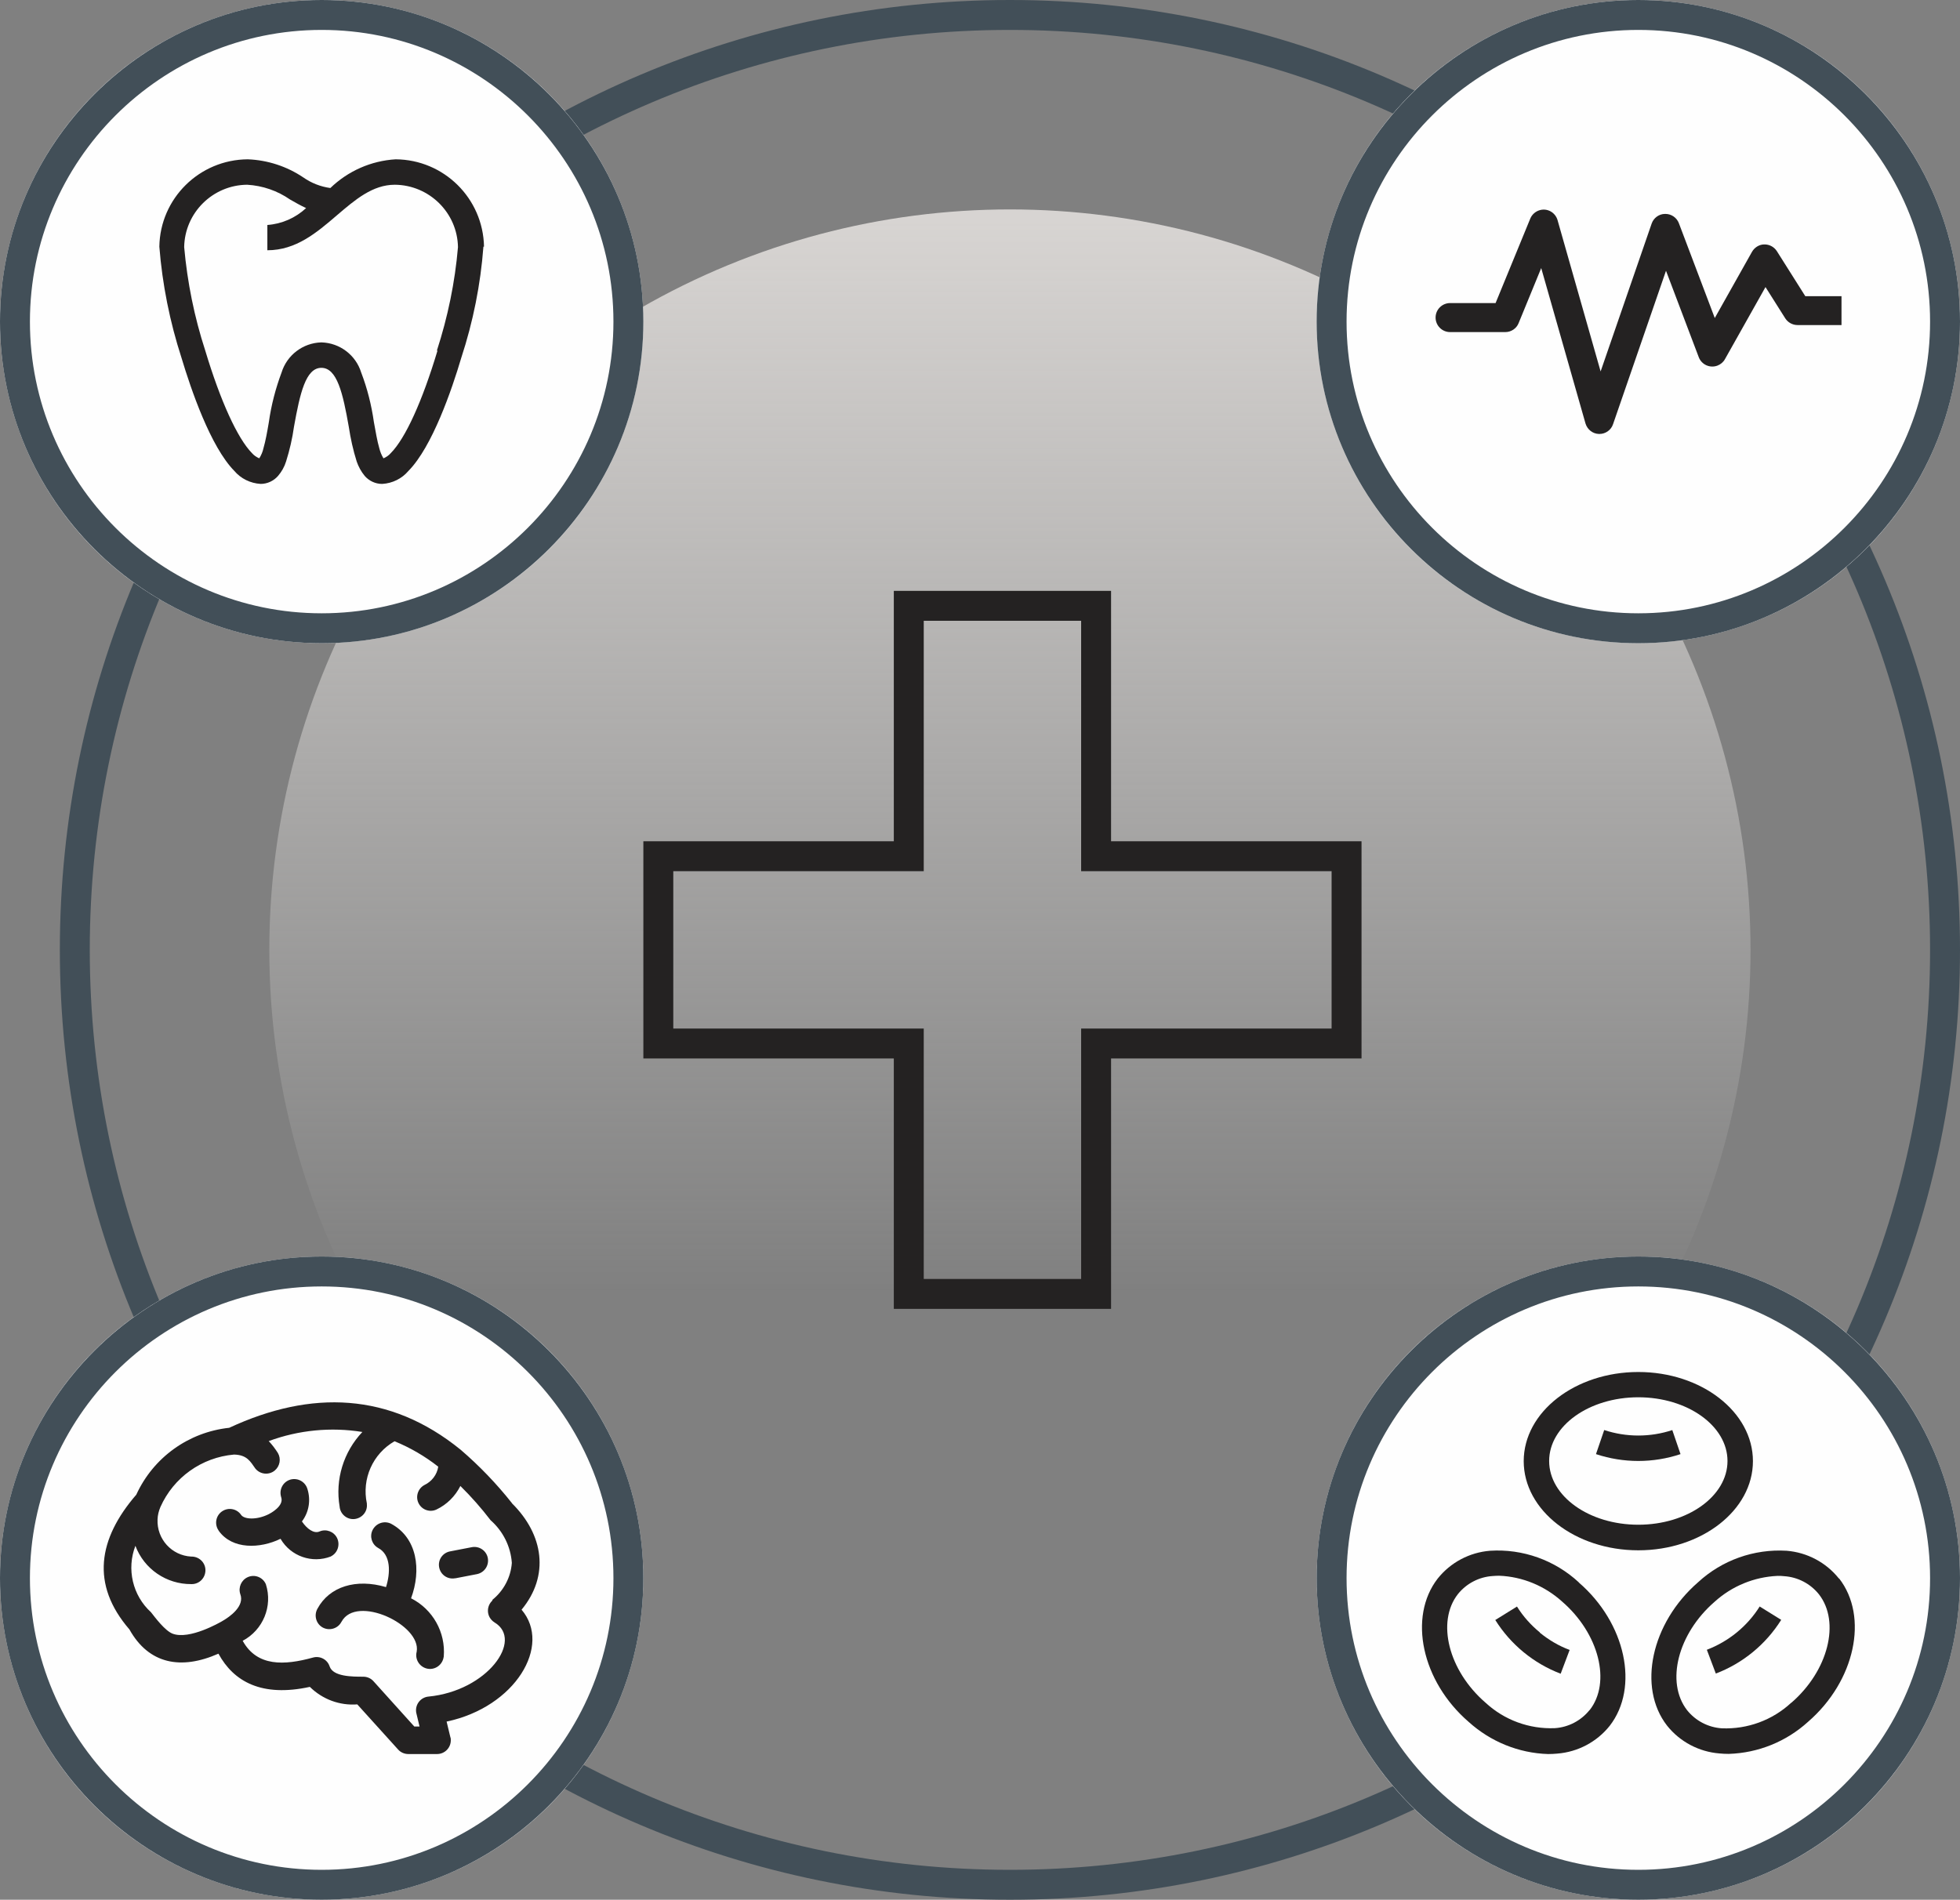
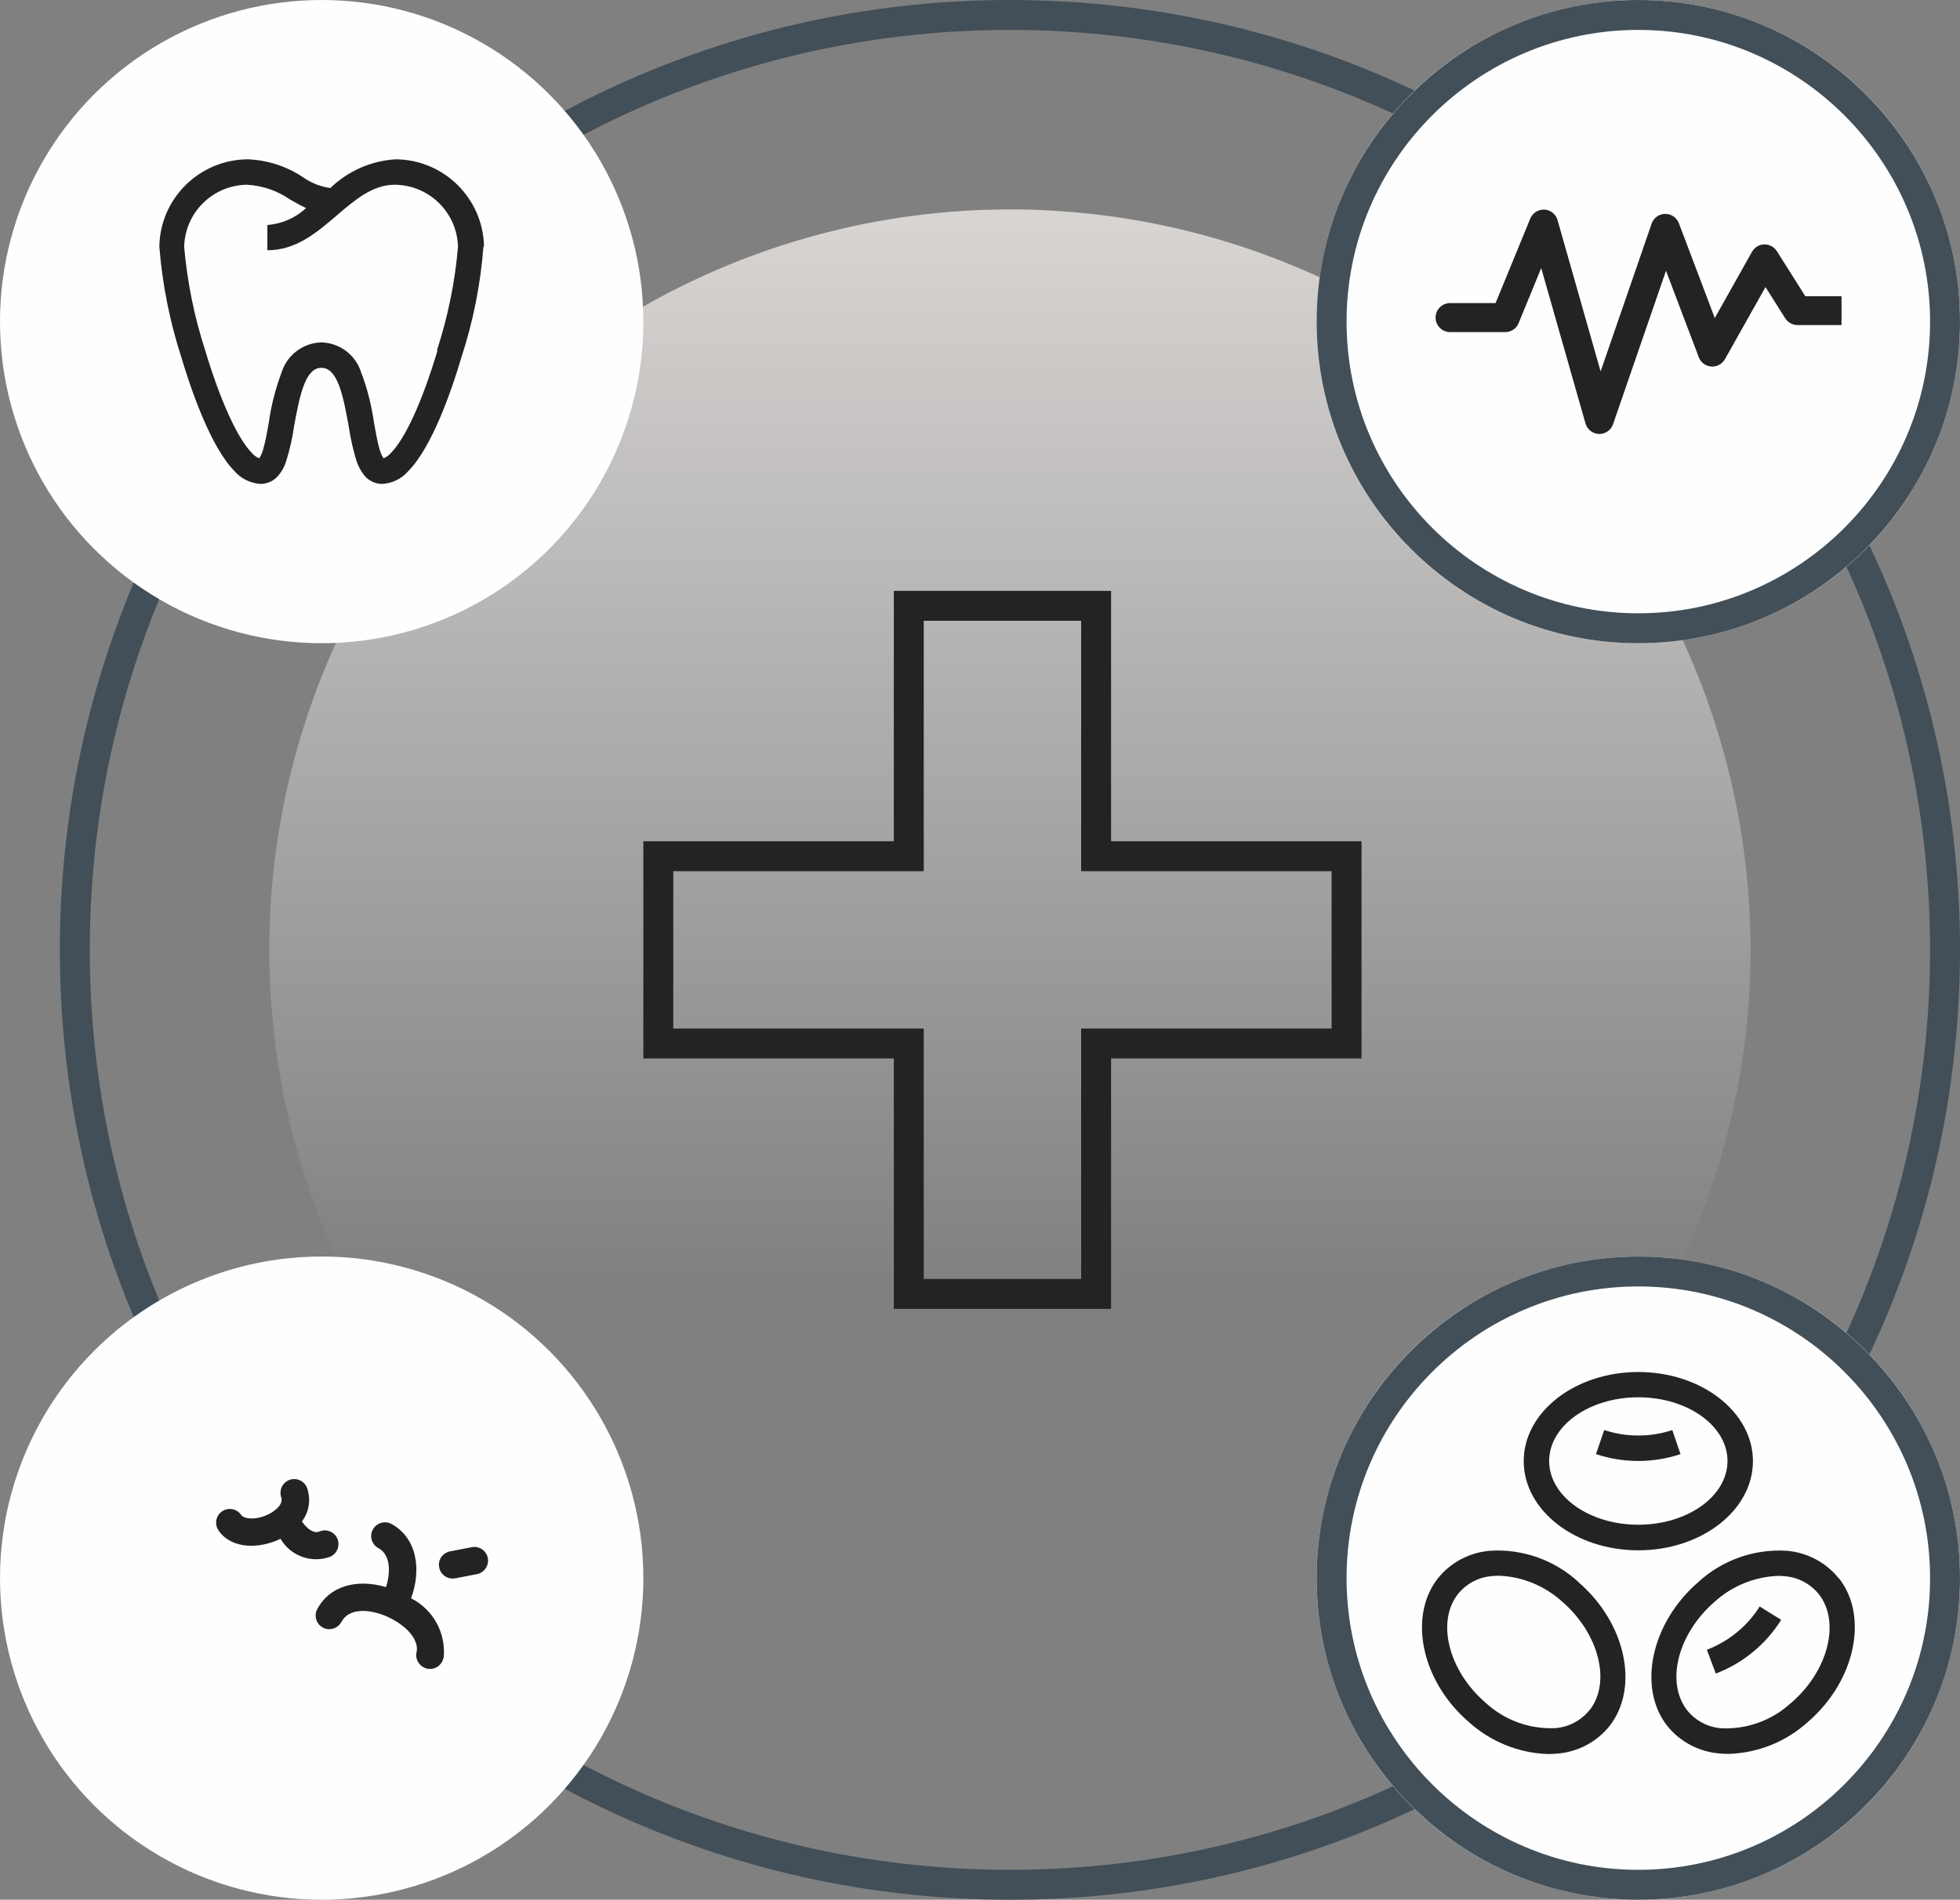
<svg xmlns="http://www.w3.org/2000/svg" id="uuid-48605d62-7fe1-40b1-913f-8516f0c7c423" viewBox="0 0 131 127">
  <rect x="0" y="0" width="131" height="127" fill="#808080" stroke="none" />
  <defs>
    <style>.uuid-53936491-6ad9-4503-824e-e2da435a8811{fill:none;}.uuid-7252c3dc-e802-4da8-a4f7-8e63ee1e617a{fill:url(#uuid-891dc399-5182-4588-903e-6a8e1305df25);isolation:isolate;opacity:.75;}.uuid-3445c9da-1381-49d9-8235-3fb187872641{fill:#424f58;}.uuid-f21a7346-1ccb-4561-adf6-db00ebed6735{fill:#fefefe;}.uuid-0bdc0eb0-e3a9-4d38-ad1e-e78df3b64aa4{fill:#242222;}</style>
    <linearGradient id="uuid-891dc399-5182-4588-903e-6a8e1305df25" x1="-340.4" y1="528.05" x2="-340.4" y2="527.32" gradientTransform="translate(33766.86 52291.05) scale(99 -99)" gradientUnits="userSpaceOnUse">
      <stop offset="0" stop-color="#f4f0ed" />
      <stop offset="1" stop-color="#f6f4f2" stop-opacity="0" />
    </linearGradient>
  </defs>
  <g id="uuid-fe924cc9-f1e9-4387-bdab-f0c396fb448a">
    <g id="uuid-c6b69229-fba2-4f76-bd0d-c2571005a31f">
      <circle id="uuid-adfd8d5f-b1ee-4f1a-9db1-30e8e40e4155" class="uuid-7252c3dc-e802-4da8-a4f7-8e63ee1e617a" cx="67.5" cy="63.5" r="49.5" />
      <g id="uuid-601362f9-a299-4d4b-908a-5b9b2a42255c">
        <circle class="uuid-53936491-6ad9-4503-824e-e2da435a8811" cx="67.5" cy="63.5" r="63.5" />
        <path class="uuid-3445c9da-1381-49d9-8235-3fb187872641" d="M67.5,127c-35.01,0-63.5-28.49-63.5-63.5S32.49,0,67.5,0s63.5,28.49,63.5,63.5-28.49,63.5-63.5,63.5ZM67.5,2C33.59,2,6,29.59,6,63.5s27.59,61.5,61.5,61.5,61.5-27.59,61.5-61.5S101.41,2,67.5,2Z" />
      </g>
      <path id="uuid-75d00ee2-916f-458e-b27e-1e99d0bee7a0" class="uuid-0bdc0eb0-e3a9-4d38-ad1e-e78df3b64aa4" d="M72.26,85.5v-16.74h16.74v-10.52h-16.74v-16.74h-10.52v16.74h-16.74v10.52h16.74v16.74h10.52M74.26,87.5h-14.52v-16.74h-16.74v-14.52h16.74v-16.74h14.52v16.74h16.74v14.52h-16.74v16.74Z" />
      <g id="uuid-f26b5fcf-2268-46b3-bdce-f441ade01eb8">
        <g id="uuid-e9bc458f-0d93-4b28-8acb-fbeaddef52c7">
          <circle class="uuid-f21a7346-1ccb-4561-adf6-db00ebed6735" cx="109.5" cy="21.5" r="21.5" />
          <path class="uuid-3445c9da-1381-49d9-8235-3fb187872641" d="M109.5,43c-11.85,0-21.5-9.64-21.5-21.5S97.65,0,109.5,0s21.5,9.64,21.5,21.5-9.65,21.5-21.5,21.5ZM109.5,2c-10.75,0-19.5,8.75-19.5,19.5s8.75,19.5,19.5,19.5,19.5-8.75,19.5-19.5S120.25,2,109.5,2Z" />
        </g>
        <path id="uuid-eefaea08-6688-41cc-8c5b-3917db802138" class="uuid-0bdc0eb0-e3a9-4d38-ad1e-e78df3b64aa4" d="M123.06,19.8h-2.4l-1.9-3.01c-.18-.28-.49-.45-.82-.45h-.02c-.34,0-.65.2-.82.49l-2.49,4.43-2.4-6.34c-.14-.37-.5-.62-.9-.62h-.02c-.41,0-.77.27-.9.65l-3.41,9.88-2.88-10.12c-.15-.51-.68-.81-1.19-.66-.28.08-.52.29-.63.56l-2.32,5.65h-3.04c-.53,0-.97.43-.97.97,0,.53.43.97.97.97h3.69c.39,0,.75-.24.89-.6l1.51-3.68,2.96,10.39c.12.4.48.69.9.7h.03c.41,0,.78-.26.91-.65l3.54-10.26,2.19,5.78c.19.5.75.75,1.25.56.21-.08.39-.23.5-.43l2.71-4.82,1.32,2.09c.18.28.49.45.82.45h2.94c0,6.76,0-1.93,0-1.93Z" />
      </g>
      <g id="uuid-c1f0742e-7dfe-404f-8eb0-0a81503c73ef">
        <g id="uuid-0ac2b1f6-18c6-4b7f-876c-c4130f63cbcf">
          <circle class="uuid-f21a7346-1ccb-4561-adf6-db00ebed6735" cx="21.5" cy="21.5" r="21.5" />
-           <path class="uuid-3445c9da-1381-49d9-8235-3fb187872641" d="M21.5,43C9.65,43,0,33.36,0,21.5S9.65,0,21.5,0s21.5,9.64,21.5,21.5-9.65,21.5-21.5,21.5ZM21.5,2C10.75,2,2,10.75,2,21.5s8.75,19.5,19.5,19.5,19.5-8.75,19.5-19.5S32.25,2,21.5,2Z" />
        </g>
        <g id="uuid-650a6df3-b3ac-4438-8b03-95fa827aa80b">
          <g id="uuid-2e47fc0d-c7e9-484d-9527-3da2a767eb5c">
            <path id="uuid-5616fb70-1b1e-4faa-ba4b-0eed46888dab" class="uuid-0bdc0eb0-e3a9-4d38-ad1e-e78df3b64aa4" d="M32.35,16.49c-.06-3.23-2.68-5.82-5.91-5.84-1.64.1-3.18.78-4.36,1.92h0c-.65-.09-1.27-.33-1.81-.71-1.1-.74-2.39-1.16-3.71-1.21-3.23.02-5.86,2.61-5.91,5.84.2,2.53.7,5.02,1.48,7.43.64,2.13,1.94,5.94,3.53,7.56.44.52,1.08.83,1.76.87.45,0,.87-.2,1.16-.53.24-.28.43-.61.54-.97.24-.76.42-1.54.53-2.33.4-2.22.78-3.93,1.83-3.93s1.44,1.71,1.83,3.93c.12.79.29,1.57.53,2.33.12.35.3.68.54.97.29.33.71.53,1.15.53h.02c.68-.04,1.31-.35,1.75-.87,1.59-1.61,2.9-5.43,3.53-7.56.79-2.41,1.29-4.9,1.48-7.43ZM29.24,23.44c-1.01,3.37-2.14,5.86-3.12,6.85-.13.15-.3.27-.49.35-.13-.21-.22-.44-.28-.68-.14-.48-.24-1.09-.36-1.74-.16-1.13-.44-2.25-.85-3.32-.36-1.16-1.42-1.97-2.64-2.01h-.04c-1.22.04-2.28.85-2.64,2.01-.4,1.07-.69,2.18-.85,3.32-.11.65-.22,1.26-.36,1.74-.05.24-.15.47-.28.68-.19-.08-.36-.2-.49-.35-.97-.99-2.11-3.49-3.12-6.85-.73-2.24-1.2-4.57-1.41-6.92.04-2.3,1.91-4.15,4.21-4.17,1.03.06,2.02.4,2.87.99.35.2.7.4,1.07.57-.71.66-1.62,1.06-2.59,1.13v1.69c1.92,0,3.3-1.18,4.64-2.33,1.23-1.05,2.39-2.05,3.88-2.05,2.3.02,4.18,1.87,4.22,4.17-.2,2.35-.68,4.67-1.41,6.92Z" />
          </g>
        </g>
      </g>
      <g id="uuid-d71e74df-4d3f-4437-84d5-8d6fa948cf9b">
        <g id="uuid-b2e3be8a-5cb7-42c2-9575-c232646f860b">
          <circle class="uuid-f21a7346-1ccb-4561-adf6-db00ebed6735" cx="109.5" cy="105.5" r="21.5" />
          <path class="uuid-3445c9da-1381-49d9-8235-3fb187872641" d="M109.5,127c-11.85,0-21.5-9.64-21.5-21.5s9.65-21.5,21.5-21.5,21.5,9.64,21.5,21.5-9.65,21.5-21.5,21.5ZM109.5,86c-10.75,0-19.5,8.75-19.5,19.5s8.75,19.5,19.5,19.5,19.5-8.75,19.5-19.5-8.75-19.5-19.5-19.5Z" />
        </g>
        <g id="uuid-c94907d1-623b-48ba-95b0-4e12add01e26">
          <g id="uuid-841cdebb-76c2-439a-8c88-6b14b2485444">
            <path id="uuid-cd26128c-1ebb-4aad-b9d8-f0e8d522aaa6" class="uuid-0bdc0eb0-e3a9-4d38-ad1e-e78df3b64aa4" d="M109.5,91.72c-4.22,0-7.66,2.67-7.66,5.96s3.44,5.96,7.66,5.96,7.66-2.67,7.66-5.96-3.44-5.96-7.66-5.96ZM109.5,101.93c-3.29,0-5.96-1.91-5.96-4.26s2.67-4.26,5.96-4.26,5.96,1.91,5.96,4.26-2.67,4.26-5.96,4.26Z" />
          </g>
        </g>
        <g id="uuid-7c273aa2-3dd2-4725-b79a-cd004e379282">
          <g id="uuid-f84a6c04-0f98-49d6-94f7-1b0e166c47d2">
            <path id="uuid-a73eae02-6920-49b6-b45f-c74915413e08" class="uuid-0bdc0eb0-e3a9-4d38-ad1e-e78df3b64aa4" d="M111.78,95.6c-1.48.49-3.08.49-4.56,0l-.55,1.61c1.84.61,3.82.61,5.65,0l-.55-1.61Z" />
          </g>
        </g>
        <g id="uuid-1f9f013c-aee3-4bf1-88c4-f68f3a18989f">
          <g id="uuid-386c73ac-6376-496e-9256-95efd5ed460a">
            <path id="uuid-ae7a8dc6-ab54-4346-87c7-dbaf78e39ba3" class="uuid-0bdc0eb0-e3a9-4d38-ad1e-e78df3b64aa4" d="M117.61,107.4c-.83,1.32-2.07,2.33-3.53,2.89l.6,1.59c1.81-.69,3.34-1.95,4.37-3.59l-1.45-.9Z" />
          </g>
        </g>
        <g id="uuid-338c1c49-22fa-41c2-aca9-4002d99f5280">
          <g id="uuid-eea983a5-f6f1-4ec7-ad80-6a52297c2e68">
            <path id="uuid-4339ef45-982c-421d-bd26-9a4ab0fbc6d2" class="uuid-0bdc0eb0-e3a9-4d38-ad1e-e78df3b64aa4" d="M122.91,105.53c-.86-1.08-2.13-1.75-3.5-1.86-2.18-.13-4.32.63-5.92,2.11-3.13,2.72-4.06,7.02-2.07,9.58.86,1.08,2.13,1.75,3.5,1.86.2.02.41.03.62.03,1.97-.06,3.85-.82,5.31-2.15,3.14-2.72,4.06-7.02,2.07-9.58ZM119.72,113.83c-1.26,1.17-2.93,1.78-4.64,1.71-.91-.06-1.75-.5-2.32-1.21-1.45-1.87-.62-5.12,1.84-7.25,1.16-1.05,2.64-1.66,4.21-1.73.15,0,.29,0,.44.02.91.06,1.75.5,2.32,1.21,1.45,1.86.62,5.12-1.84,7.25h0Z" />
          </g>
        </g>
        <g id="uuid-49e5bfe5-bae3-432a-8157-213ce92c82c9">
          <g id="uuid-b05a650c-4bd4-4829-8b07-2e9360fe2889">
-             <path id="uuid-9183b0a6-72b5-4b02-b4fe-6d19abbc809d" class="uuid-0bdc0eb0-e3a9-4d38-ad1e-e78df3b64aa4" d="M102.92,109.13c-.6-.49-1.12-1.07-1.53-1.73l-1.45.9c1.03,1.64,2.56,2.9,4.37,3.59l.6-1.59c-.73-.27-1.4-.67-2-1.16Z" />
-           </g>
+             </g>
        </g>
        <g id="uuid-9734560d-0189-463a-bc33-cd7a2784c330">
          <g id="uuid-cf4eabd4-5bd8-4df2-91ca-32e8c0dcd535">
            <path id="uuid-b9aaef33-8e83-4d2c-be12-36f754b58eae" class="uuid-0bdc0eb0-e3a9-4d38-ad1e-e78df3b64aa4" d="M105.52,105.78c-1.6-1.48-3.74-2.25-5.93-2.11-1.37.11-2.64.78-3.5,1.86-1.99,2.57-1.07,6.87,2.07,9.58,1.46,1.32,3.34,2.09,5.31,2.15.21,0,.41-.01.62-.03,1.37-.11,2.64-.78,3.5-1.86,1.99-2.57,1.07-6.87-2.07-9.58ZM106.24,114.32c-.57.71-1.41,1.15-2.32,1.21-1.71.07-3.38-.54-4.64-1.71-2.46-2.13-3.29-5.39-1.84-7.25.57-.71,1.41-1.15,2.32-1.21.14-.01.29-.02.44-.02,1.56.06,3.05.68,4.21,1.73,2.46,2.13,3.29,5.39,1.84,7.25h0Z" />
          </g>
        </g>
      </g>
      <g id="uuid-03520a3e-3974-4fc1-a934-a80754eba6d2">
        <g id="uuid-8d7d7bf3-b00c-4c4c-8002-84e7d4d65f46">
          <circle class="uuid-f21a7346-1ccb-4561-adf6-db00ebed6735" cx="21.5" cy="105.5" r="21.5" />
-           <path class="uuid-3445c9da-1381-49d9-8235-3fb187872641" d="M21.5,127C9.65,127,0,117.36,0,105.5s9.65-21.5,21.5-21.5,21.5,9.64,21.5,21.5-9.65,21.5-21.5,21.5ZM21.5,86c-10.75,0-19.5,8.75-19.5,19.5s8.75,19.5,19.5,19.5,19.5-8.75,19.5-19.5-8.75-19.5-19.5-19.5Z" />
        </g>
        <g id="uuid-06cc365c-6d49-46ca-8f7b-68fe722ce28a">
-           <path id="uuid-4fb502f0-608c-47cf-ab00-e4b0e31ecdf6" class="uuid-0bdc0eb0-e3a9-4d38-ad1e-e78df3b64aa4" d="M34.22,100.49c-1.03-1.3-2.18-2.5-3.44-3.58-4.72-3.83-9.97-4.01-15.46-1.46-2.71.29-5.07,1.98-6.21,4.47-2.55,2.95-3.06,6-.46,9.01,1.3,2.33,3.46,2.72,5.95,1.62,1.02,1.87,2.89,2.92,6.11,2.22.84.83,1.99,1.26,3.17,1.17l2.73,3.02c.17.19.42.3.68.3h1.92c.51,0,.92-.41.92-.92,0-.07,0-.14-.03-.21l-.25-1.04c4.6-.97,7.05-5.09,5.01-7.48,1.88-2.27,1.48-5.02-.65-7.12h0ZM32.92,106.99c-.38.34-.41.92-.08,1.29.06.07.13.13.21.18,1.96,1.17-.47,4.58-4.42,4.96-.5.05-.87.5-.82,1,0,.04.01.08.02.12l.21.88h-.35l-2.73-3.03c-.17-.19-.42-.3-.68-.3-.74,0-2.02,0-2.25-.69-.15-.46-.64-.72-1.11-.59-1.92.53-3.74.62-4.7-1.12,1.36-.72,2.02-2.31,1.55-3.78-.2-.47-.74-.68-1.2-.48-.44.19-.66.69-.51,1.14.3.79-.66,1.5-1.25,1.83-.13.07-2.13,1.23-3.26.82-.52-.19-1.2-1.11-1.46-1.44-1.23-1.12-1.64-2.89-1.04-4.44.58,1.55,2.07,2.57,3.73,2.56.51.02.93-.38.95-.89.02-.51-.38-.93-.89-.95-.02,0-.04,0-.06,0-1.31-.07-2.31-1.18-2.25-2.49.01-.28.08-.56.19-.82.88-1.98,2.76-3.32,4.92-3.51.87.02,1.09.46,1.43.94.32.39.9.45,1.29.13.35-.29.44-.79.21-1.18-.18-.28-.38-.55-.61-.79,2-.74,4.16-.95,6.26-.61-1.26,1.33-1.83,3.18-1.52,4.99.04.5.49.88.99.83s.88-.49.83-.99c0-.02,0-.03,0-.05-.35-1.64.39-3.32,1.85-4.16,1.05.43,2.03,1,2.92,1.7-.08.54-.44,1-.93,1.23-.44.24-.61.8-.37,1.24.23.43.76.6,1.19.39.69-.33,1.25-.89,1.59-1.57.73.72,1.4,1.48,2.02,2.29.83.73,1.34,1.75,1.42,2.85-.07.97-.55,1.87-1.31,2.48h0Z" />
          <path id="uuid-08e9d677-78d7-4c15-8b48-7e4f82d8049b" class="uuid-0bdc0eb0-e3a9-4d38-ad1e-e78df3b64aa4" d="M27.47,106.86c.71-1.91.42-4.06-1.34-5-.46-.22-1-.03-1.23.43-.21.43-.05.95.37,1.19.87.46.83,1.67.53,2.62-2-.59-3.78-.04-4.58,1.44-.25.44-.1,1,.33,1.25.44.25,1,.1,1.25-.33,0-.02.02-.03.03-.05.99-1.83,5.34.21,5.02,2.01-.13.49.17.99.66,1.12s.99-.17,1.12-.66c.01-.05.02-.09.03-.14.13-1.62-.73-3.15-2.18-3.89Z" />
          <path id="uuid-4c506393-4a6c-4854-b45d-e595d6eb2481" class="uuid-0bdc0eb0-e3a9-4d38-ad1e-e78df3b64aa4" d="M22.11,104.05c.45-.22.64-.77.42-1.23-.21-.43-.73-.63-1.17-.44-.38.17-.85-.18-1.18-.67.47-.62.6-1.42.37-2.16-.14-.49-.64-.77-1.13-.64-.49.14-.77.64-.64,1.13,0,.02.01.04.02.07.18.58-.73,1.06-.83,1.11-.79.4-1.63.36-1.85.06-.28-.42-.85-.53-1.27-.25-.42.28-.53.85-.25,1.27.01.02.02.03.03.05.9,1.24,2.74,1.19,4.12.52.68,1.17,2.11,1.67,3.37,1.18Z" />
          <path id="uuid-5998a6e3-2b28-424f-afd4-6fc25d32540f" class="uuid-0bdc0eb0-e3a9-4d38-ad1e-e78df3b64aa4" d="M31.54,103.43l-1.45.28c-.5.09-.83.56-.74,1.06.09.5.56.83,1.06.74.01,0,.02,0,.03,0l1.45-.28c.5-.11.81-.59.71-1.09-.1-.48-.57-.8-1.06-.71Z" />
        </g>
      </g>
    </g>
  </g>
</svg>